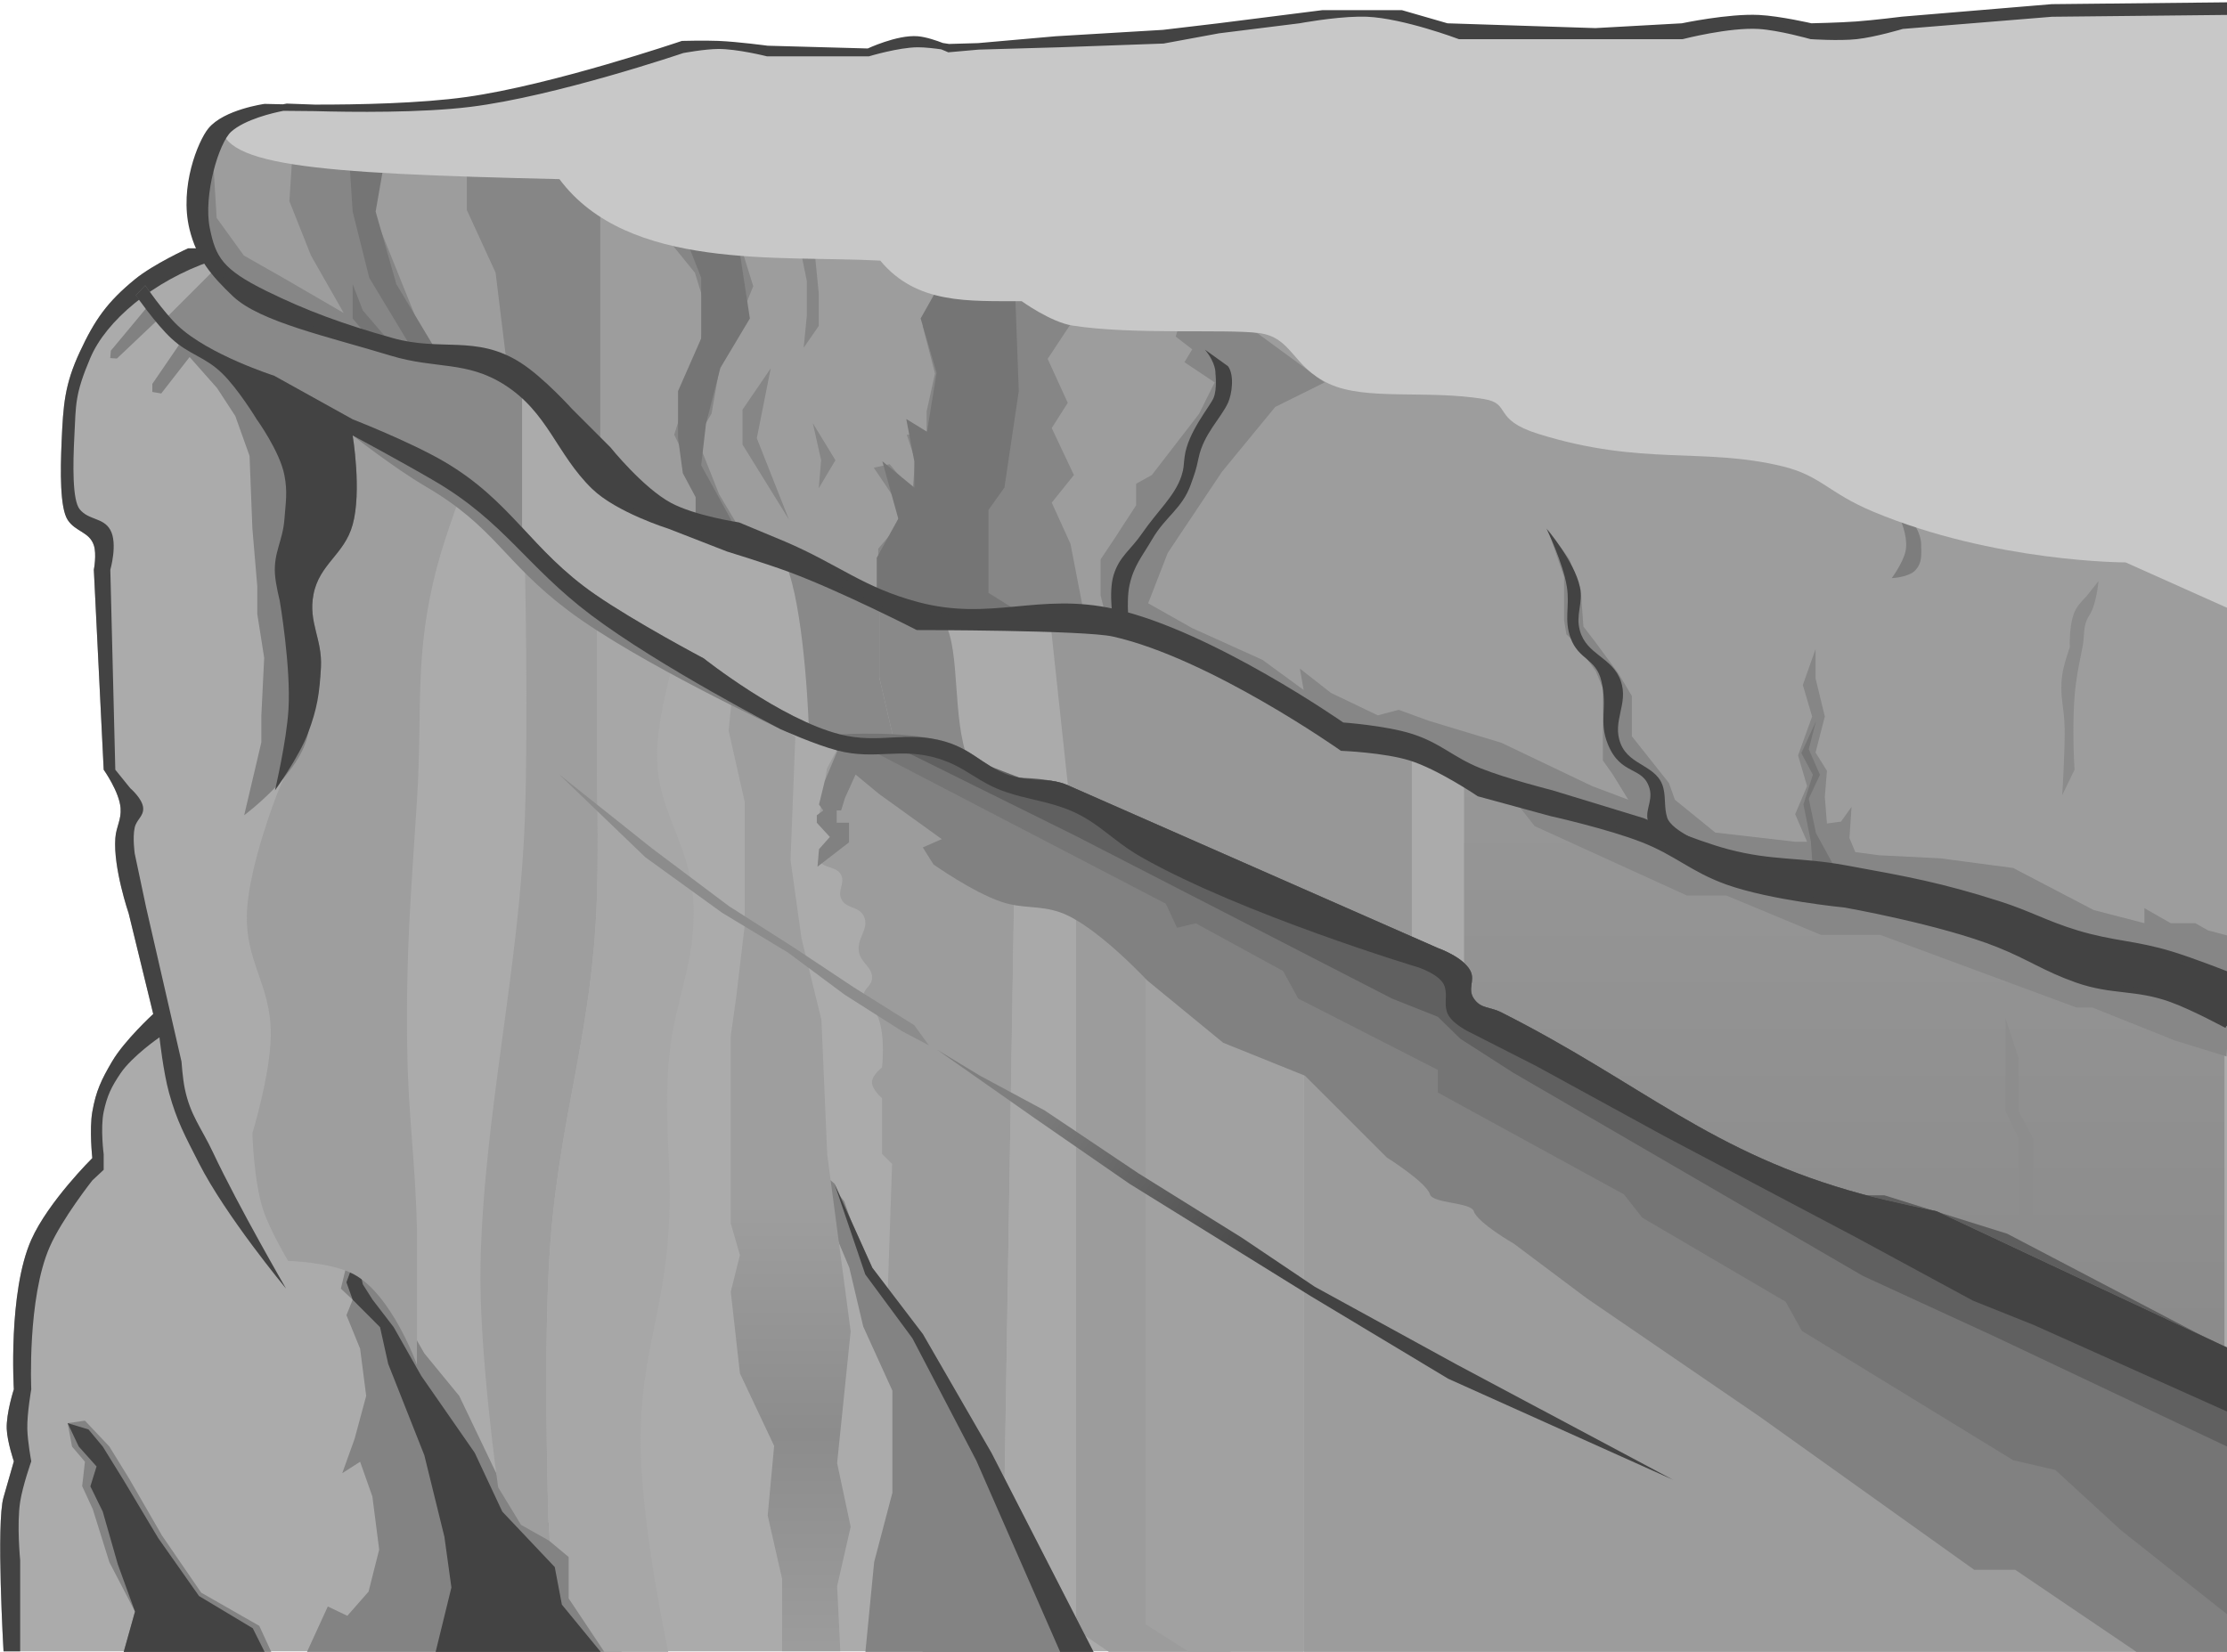
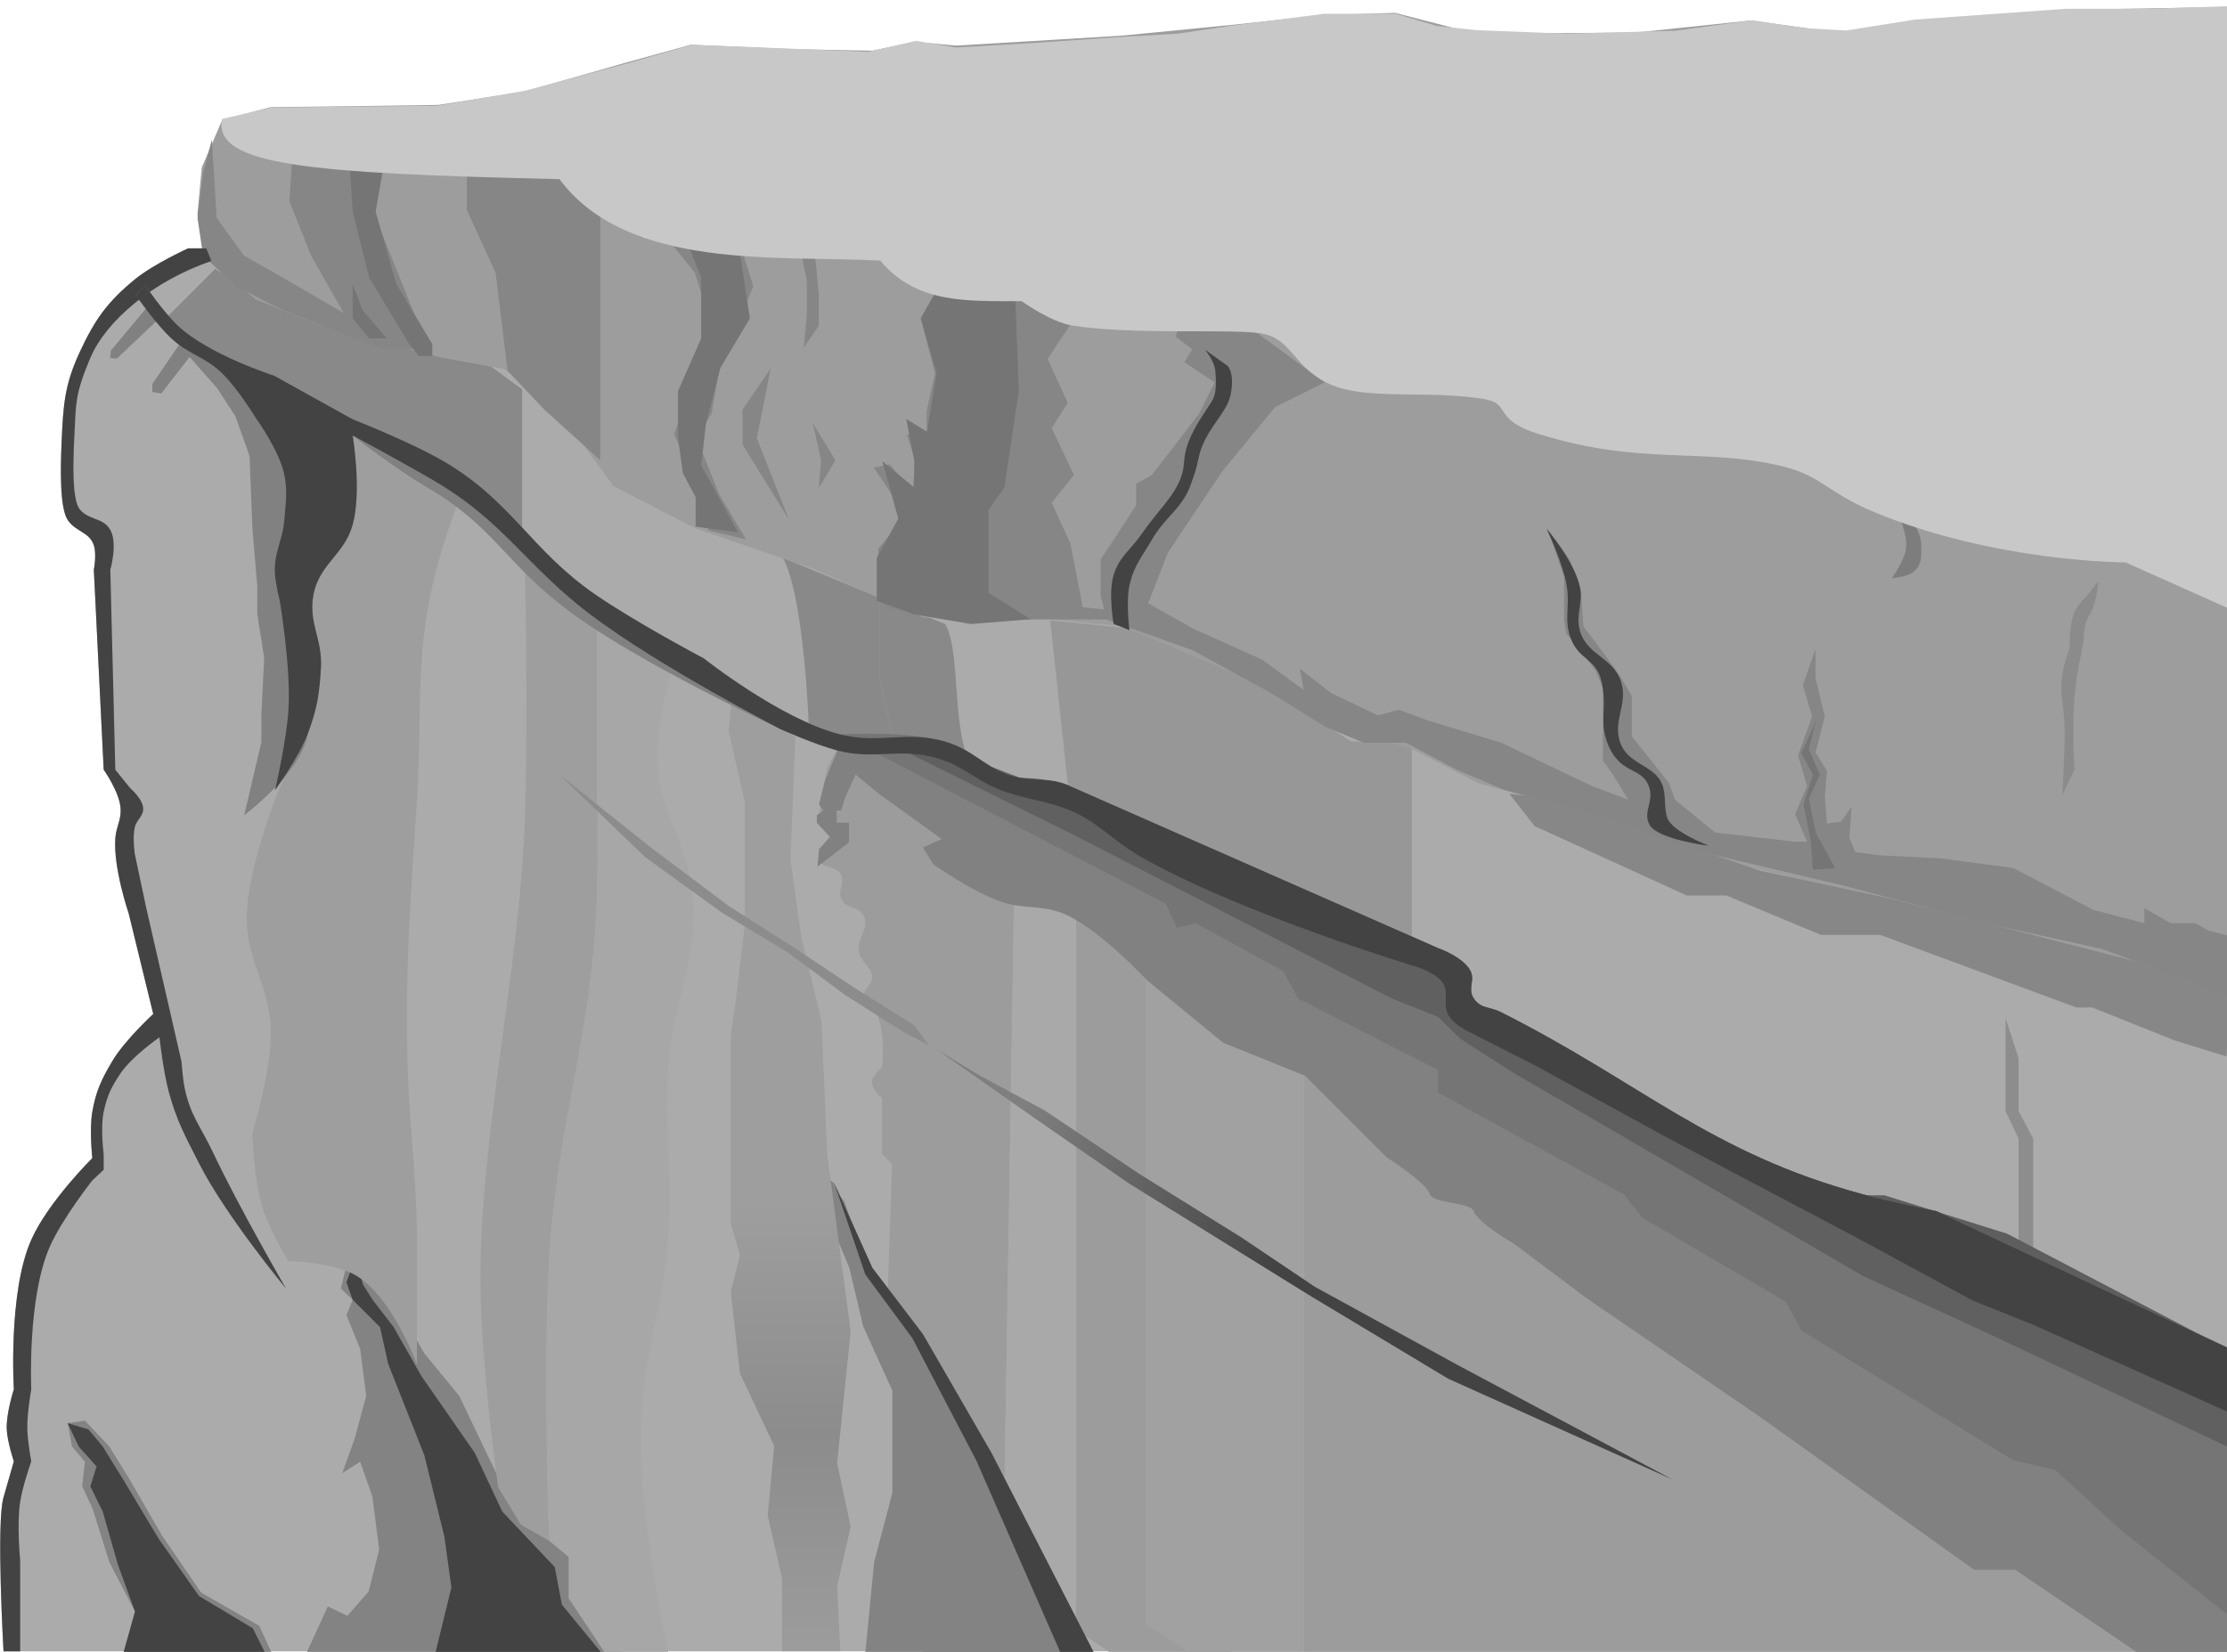
<svg xmlns="http://www.w3.org/2000/svg" width="341" height="253" fill="none">
  <path d="M.542 252.924H341V60.678L40.032 46.241l-8.443-8.202h-2.789s-5.282 2.406-8.125 4.729c-4.234 3.461-6.161 6.196-8.464 11.156-2.328 5.015-2.526 8.108-2.771 13.632-.207 4.661-.262 10.253.927 12.077s3.321 1.813 4.002 3.88c.458 1.393 0 3.754 0 3.754l1.51 30.623s2.402 3.38 2.585 5.882c.134 1.822-.669 2.787-.804 4.609-.337 4.557 2.045 11.52 2.045 11.52l3.759 15.401s-4.401 4.039-6.306 7.283c-1.635 2.786-2.468 4.517-3.022 7.7-.475 2.727 0 7.088 0 7.088s-6.75 6.677-9.347 12.512c-3.578 8.037-2.668 22.898-2.668 22.898s-1.183 3.659-1.091 6.063c.076 1.987 1.091 4.972 1.091 4.972l-1.579 5.516c-1.14 3.814 0 23.588 0 23.588z" fill="#ababab" />
-   <path d="M224.175 154.005v-35.514l10.584 3.335 15.766 4.737 9.597 4.486 7.749 1.469 9.571 2.153 20.818 5.743 20.099 5.503 22.253 5.264v59.82l-5.264-2.393-42.831-19.142-33.978-16.032-34.364-19.429z" fill="url(#A)" />
  <path d="M163.646 121.457l-2.843-26.46 12.683 1.312 17.713 7.216 15.745 10.06h9.236v32.801l-52.534-24.929z" fill="#979797" />
  <g fill="#898989">
    <path d="M148.226 116.302l-11.173-2.15-2.416-10.41V91.54l10.11 4.048c2.298 4.203 1.052 14.589 3.479 20.714z" />
    <path d="M123.868 112.011l13.185 2.141-2.416-10.41V91.54l-14.767-6.109c2.837 5.186 3.816 20.779 3.998 26.579zM32.941 41.19l-8.017 8.017 10.924 7.316 13.83 6.314 16.536 8.118 13.73 11.325V59.63l-6.414-4.71-20.645-3.808-10.623-4.009-9.321-5.913z" />
  </g>
  <path d="M332.327 149.304l8.673 3.684V1.064l-24.932.442-22.878 1.584-11.712 1.896-13.452-1.844-17.581 1.844-24.436.182-12.387-3.194-10.959.338-14.127 1.506-16.672 1.636-25.449 1.532-6.233-.571-6.622 1.35-12.205-.234-15.581-.676-9.531 2.623-16.049 4.57-13.114 2.026-14.542.208-11.089.13-7.419 1.946-3.136 7.299-.672 7.237 3.507 8.431 5.446 4.551 9.998 3.954 18.233 4.915 9.769 1.759 8.596 6.838 8.206 11.136 12.504 6.447 18.169 6.252 16.801 7.424h16.997l13.481 1.368 19.145 8.01 13.09 7.815 11.722 2.735 10.55 5.471 22.273 6.056 12.112 5.08 21.882 5.274 13.676 2.54 23.249 9.183 12.699 1.172z" fill="#9d9d9d" />
  <path d="M309.087 174.413v17.331 2.992l2.245 2.12v-22.443l-2.245-4.24v-8.104l-1.995-6.11v6.11 8.104l1.995 4.24z" fill="#8d8d8d" />
  <path d="M166.563 258.628l-12.77-30.054-8.491-15.401-9.436-13.539-3.948-8.065-2.643-7.568-4.273-5.383-3.001-2.152-3.425-1.762-.783-5.872-.653-5.35h-1.598l-.392 3.49.946 5.481 1.044 4.73 1.729 2.545 4.078 1.076 4.991 6.72 4.502 10.047 2.12 6.133 5.348 6.12-.572 1.6-.342 7.374.914 9.488 3.258 2.572-3.258 4.801-.343 12.118L141.28 253l25.283 5.628z" fill="gray" />
  <path d="M155.401 129.789l-1.608 98.785-8.49-15.401-9.436-13.539.731-21.369-1.541-1.541v-8.523s-1.623-1.382-1.541-2.539c.073-1.038 1.541-2.176 1.541-2.176s.623-5.299-.816-8.16c-.605-1.202-1.969-1.465-1.995-2.81-.02-1.109 1.131-1.439 1.27-2.539.225-1.791-1.662-2.396-1.995-4.171-.402-2.141 1.706-3.585.725-5.531-.761-1.511-2.762-1.081-3.445-2.629-.572-1.296.598-2.343 0-3.627-.685-1.47-2.953-.876-3.355-2.448-.452-1.771 2.751-2.187 2.448-3.989-.24-1.436-2.448-2.811-2.448-2.811l1.179-7.072 2.176-4.08 7.066 5.063 19.534 11.107z" fill="#9c9c9c" />
  <path d="M153.793 228.574l10.978 21.015V137.03l-9.37-7.241-1.608 98.785z" fill="#a9a9a9" />
  <path d="M188.24 265.536l-23.469-15.947V137.03l25.244 7.369-1.775 121.137zm11.404-56.983v-50.145h32.607l41.197 22.039 76.215 32.958 8.721 50.83h-158.74v-20.612-35.07z" fill="#9c9c9c" />
  <path d="M199.644 208.553v-50.145l-24.223-15.462v105.827l24.223 15.462v-20.612-35.07z" fill="#a1a1a1" />
  <path d="M151.816 222.531l16.171 31.536v6.52H66.706 18.943v-7.585l1.729-6.17-3.925-7.564-2.542-8.121-1.624-3.531.424-3.735-1.977-2.325-.668-3.586 2.645-.381 3.743 3.967 3.037 4.93 5.014 8.687 6.003 8.756 8.898 5.085 1.836 3.988h5.474l3.185-6.955 2.99 1.43 3.25-3.705 1.625-6.436-1.04-8.125-1.879-5.33-2.736 1.755 1.892-5.266 1.774-6.573-.93-7.232-2.095-5.134.954-2.366-1.806-1.696.852-3.526 1.534-1.66 1.855 2.061 1.758 2.679 2.884 3.571 3.896 6.785 5.344 6.518 7.008 14.642 11.36 8.197.322 8.358 2.434 3.996 3.766 4.012h5.562 8.794 17.588 5.361l1.34-13.764 2.791-10.609v-15.633l-4.466-9.827-2.122-8.989-4.244-10.106-4.764-3.589-2.943-1.724-1.724-4.372-.378-9.838 2.102 5.802.925 5.381 4.162 1.64 4.577 3.905 5.806 12.901 7.74 10.159 10.501 18.192z" fill="#838383" />
  <path d="M151.816 222.531l16.171 31.536v6.52H66.706 18.943v-7.585l1.729-6.17-2.634-7.245-2.305-8.069-1.894-3.87.947-3.046-2.727-3.047-1.699-3.585 3.193.967 2.18 2.618 3.211 5.187 5.269 8.81 6.257 8.892 8.233 4.94 1.812 3.618h26.191l2.415-9.866-1.074-7.765-3.074-12.49-5.529-13.979-1.252-5.633-4.193-4.204-.954-2.665 1.534-4.218.975 4.524 1.498 2.359 3.228 4.204 4.225 7.459 8.189 11.788 4.217 9.002 8.034 8.492 1.092 5.759 5.94 7.233h70.352l-12.832-29.297-9.784-18.731-7.22-9.784-4.723-13.911 5.806 12.901 7.74 10.159 10.501 18.192z" fill="#434343" />
  <path d="M234.984 126.527l-3.899-4.97 5.848.682 32.553 11.111 20.468 4.386 37.232 9.551 14.327 5.068-.585 9.455-7.895-2.437-12.67-5.068h-2.437l-30.019-11.111h-9.064l-14.522-6.043h-6.043l-23.294-10.624z" fill="#878787" />
  <path d="M288.545 183.074h-6.378l22.388 13.748 41.733 12.532-38.942-20.395-18.801-5.885z" fill="#5e5e5e" />
  <path d="M291.763 84.481c-.393 1.742-2.094 4.066-2.094 4.066s2.555-.112 3.573-1.171c1.112-1.157.952-2.4.924-4.005-.063-3.636-5.237-7.701-5.237-7.701s3.63 5.285 2.834 8.811z" fill="#7d7d7d" />
  <path d="M316.14 111.538c.048 3.682-.37 10.247-.37 10.247l1.883-3.894s-.526-7.974.24-13.376c.3-2.117.557-3.291.979-5.388.391-1.939-.036-3.221 1.087-4.946 1.059-1.626 1.362-5.177 1.362-5.177l-1.877 2.368s-1.079 1.052-1.551 1.878c-1.147 2.001-.959 5.878-.959 5.878s-.928 2.543-1.164 4.245c-.445 3.209.328 4.927.37 8.166z" fill="#8b8b8b" />
  <path d="M84.069 193.432c-.924 16.584 0 42.533 0 42.533l-4.284-2.411-3.507-5.755s-3-20.908-2.697-34.367c.514-22.774 5.982-45.281 6.79-68.193.535-15.166 0-38.859 0-38.859l11.037 7.975v23.685s.245 11.695 0 19.182c-.726 22.126-6.108 34.106-7.339 56.21zM66.991 86.542c1.27-4.746 3.978-11.935 3.978-11.935l-2.983-2.486-6.796-3.647-7.956-2.487-2.652 4.641-4.973 13.095v13.758s1.171 9.211 0 14.918c-.757 3.69-3.149 9.117-3.149 9.117s-4.296 10.889-4.642 18.067c-.374 7.764 3.693 11.124 3.647 18.897-.036 5.992-2.818 15.083-2.818 15.083s.188 7.367 1.658 11.769c1.073 3.213 3.812 7.791 3.812 7.791s6.427.17 9.945 1.989c5.903 3.051 9.78 13.923 9.78 13.923v-20.719c-.248-10.953-1.343-17.059-1.492-28.013-.2-14.704.555-22.951 1.492-37.627.902-14.136-.512-22.451 3.149-36.135z" fill="#9e9e9e" />
  <path d="M100.62 114.815c.183-5.572 2.654-14.028 2.654-14.028l-11.866-6.431v23.685s.246 11.695 0 19.182c-.726 22.126-6.108 34.107-7.339 56.21-.924 16.584 0 42.533 0 42.533l3.002 2.502v6.338l5.671 8.507h9.646s-4.361-20.019-4.309-33.026c.051-12.619 3.564-19.427 4.309-32.025.589-9.959-.788-15.602 0-25.547.757-9.562 4.167-14.682 3.791-24.266-.371-9.474-5.872-14.156-5.56-23.633z" fill="#a7a7a7" />
  <path d="M111.565 111.892l.605-5.837 9.607 6.804-.728 18.838 1.673 12.002 3.055 12.511.888 20.623 3.589 27.068-2.073 20.185 2.073 9.761-2.073 9.085.487 9.967h-8.92v-5.167-5.938l-2.2-9.676.99-10.666-5.24-11.106-1.403-12.501 1.403-5.609-1.403-4.867V184.4v-25.737l.825-5.856 1.32-11.136v-18.808l-2.475-10.971z" fill="url(#B)" />
  <path d="M99.895 129.982l-14.321-11.411 13.237 12.724 11.754 8.501 10.099 6.106 8.673 6.447 8.787 5.592 4.108 2.168-2.232-3.081-9.294-5.82-9.186-6.105-9.928-6.334-11.698-8.787z" fill="#8c8c8c" />
  <path d="M150.038 164.744l-6.548-3.968 14.98 10.516 14.484 10.02 27.678 17.162 21.131 12.699 34.425 15.476-33.135-17.659-21.726-11.905-11.21-7.539-15.774-9.822L160 170.101l-9.962-5.357z" fill="url(#C)" />
  <path d="M338.116 142.507l5.084 1.338-.447 9.219-20.945-7.734-18.69-4.125-20.751-5.542-21.784-5.156-18.542-6.444-11.748-3.094-7.282-3.093-7.734-4.115h-6.444l-5.93-2.459-8.313-5.178-12.032-6.551-13.167-4.705h-9.409-14.436l-9.732-1.74-1.344-2.887v-6.202l2.36-2.764 1.281-3.236-4.315-6.405 2.427-.539 3.506 4.18.404-4.787-1.281-3.91h3.034v-3.573l1.281-5.798-1.888-7.281 1.888-3.843.595-3.674 8.034-1.737 13.997 6.153-5.375 8.14 3.079 6.731-2.453 3.861 3.392 7.199-3.392 4.228 2.87 6.314 1.879 9.705 3.269.337-.535-2.139v-5.525l2.138-3.208 3.298-5.079v-3.297l2.406-1.337 7.217-9.356 2.406-4.825-4.633-3.105 1.199-1.96-2.536-1.96 1.337-4.366 11.224 3.887 10.239 7.505-7.559 3.753-8.148 9.917-8.309 12.437-3.002 7.719 6.754 3.806 10.735 4.849 6.326 4.621-.583-3.275 4.756 3.723 7.183 3.441 3.187-.85 4.674 1.7 11.048 3.346 13.916 6.644 5.524 2.08-2.39-3.89-1.502-2.125v-5.624-5.43l-1.084-2.618-3.149-4.37-1.35-1.264-.362-2.196v-6.591l-2.472-7.25 3.296 4.531 1.73 4.614.413 5.685 1.894 2.472 3.461 4.696 2.059 3.46v6.179l5.685 7.168.907 2.554 6.179 5.026 12.237 1.41h1.825l-1.825-4.217 1.825-4.299-1.379-4.704 2.15-5.961-1.42-4.825 1.947-5.516v4.501l1.419 5.839-1.419 5.515 1.743 2.799-.324 4.014.324 4.055 2.15-.284 1.622-2.27-.325 4.785.893 2.149 3.649.487 9.406.474 11.123 1.477 12.315 6.437 7.781 2.016v-2.296l4.031 2.296h3.75l1.979 1.113zM123.544 43.042l-.972-4.742 2.067-.73.73 7.357v4.999l-2.311 3.331.486-4.925v-5.29zm2.189 27.446l-.364 4.292 2.553-4.292-3.465-5.679 1.276 5.679zm-9.849-3.369l2.128-10.701-4.317 6.323v5.35l7.113 11.491-4.924-12.464zm-.548-23.287l-2.249-7.235-8.269-4.438-1.824 5.411 3.405 4.195 1.702 5.533-1.398 8.39-1.095 3.405-2.371 7.484 3.952 8.202v3.952l1.399 2.543 5.654 1.348-4.134-6.931-3.405-8.573 2.249-3.769 1.156-6.567 5.228-12.951zM91.918 28.976v41.512l-8.567-7.747-5.629-5.958-1.836-15.018-4.406-9.607V24.57l15.787-1.469 4.65 5.875zM57.04 32.159l1.591-7.589-13.707-3.182-.612 9.423 3.304 8.322 5.018 8.811-9.056-5.262-6.241-3.549-4.161-5.752-.734-11.993-1.346 5.14-.857 6.853.857 5.752 5.017 4.699 6.731 3.466 11.504 4.562 4.283 1.591h6.976L57.04 32.159z" fill="#868686" />
  <path d="M155.997 59.895l-.611-16.617-9.53-3.177-4.888 8.675 2.444 8.309-1.466 9.042-3.177-1.955L140 70.648v4.032l-4.897-4.032 2.444 8.797-3.299 5.987v6.598L140 94.107l8.666 1.466 9.163-.733-6.475-4.032V86.41v-8.309l2.444-3.421 2.199-14.784zm-48.63 11.364l5.621 10.263-6.476-.855v-4.521l-1.955-3.665-.733-5.376v-7.209l3.543-8.064v-9.286l-3.543-9.042 9.164 3.299 1.833 11.974-4.521 7.575-2.2 8.553-.733 6.354zM60.693 43.523l5.498 9.164v1.833h-2.077l-1.466-1.833-6.109-10.141L54 32.404l-.638-9.775h5.865l-1.711 9.775 3.177 11.119zm-5.132 4.032l3.666 4.276h-2.688L54 48.777v-5.254l1.561 4.032zm222.499 80.031l2.932 5.376-3.404.243-.317-4.385-1.13-5.606 1.447-4.547-1.764-3.32 2.236-4.867-1.1 4.277 1.711 3.91-1.711 3.665 1.1 5.254z" fill="#757575" />
  <path d="M325.48 86.14L341 93.084V.961l-12.116.389h-12.639L293.199 3l-10.503 1.67-6.368-.349-7.98-1.223-11.862 1.611-16.794.447-13.619-.54-6.068-.645-6.29-1.864h-10.95l-13.94 1.786-8.445 1.262-8.523.485-12.756.893-12.658.738-6.194-1.014-7.319 1.674-11.552-.466-15.435-.612-9.649 2.786-15.881 4.252-13.532 2.31-13.726.136-11.552.136-7.611 1.747c-1.378 7.166 13.486 8.332 51.669 9.218 10.48 14.071 33.62 11.646 49.125 12.478 5.6 6.743 13.551 6.169 21.66 6.218 0 0 4.446 3.211 7.773 3.731 9.222 1.441 23.333.507 28.5 1.14s5.099 5.132 10.779 7.773 14.947.889 23.738 2.343c4.255.703 1.217 3.12 8.286 5.326 15.941 4.975 25.22 2.018 37.413 4.975 5.893 1.429 6.967 4.046 13.888 6.944 18.563 7.773 38.657 7.773 38.657 7.773z" fill="#c8c8c8" />
  <g fill="#434343">
-     <path d="M341 157.001s-5.052-2.748-8.5-4c-5.436-1.974-9.049-1.07-14.5-3-4.94-1.749-7.135-3.459-12-5.403-8.752-3.499-23.5-6.097-23.5-6.097s-11.258-1.087-18-3.5c-5.345-1.913-7.711-4.442-13-6.5-5.3-2.062-14-4-14-4l-11-3s-6.082-4.121-10.5-5.5c-3.954-1.235-10.5-1.5-10.5-1.5s-20.086-14.17-35-17.5c-4.479-1-30-1-30-1s-11.731-6.005-19.634-8.911c-3.615-1.329-9.366-3.089-9.366-3.089l-9-3.5s-7.868-2.469-11.5-6c-5.381-5.23-6.691-11.684-13.5-16-5.96-3.778-10.75-2.442-17.5-4.5-9.575-2.919-19.971-5.168-24-9-3.229-3.072-5.435-5.671-6.494-10-1.547-6.331 1.306-13.19 2.773-15.002 2.215-2.734 8.264-3.589 8.264-3.589l2.807.064.594-.107 4.229.152c6.61.013 16.205-.174 23.327-1.17 13.188-1.846 33-8.586 33-8.586s3.354-.089 5.5 0c2.94.122 7.5.737 7.5.737l15.472.426s4.509-2.132 7.528-1.876c1.199.102 2.739.63 3.743 1.02l1.04.162 4.524-.131 11.891-1.051 16.414-.979 8.477-1.004 15.929-2.014h5.467c.322-.006.637-.006.942 0h5.664l6.976 2.014 22.727.736 13.288-.737s7.125-1.508 11.725-1.279c3.165.157 8.012 1.279 8.012 1.279s4.231-.084 6.933-.279c2.748-.199 7.016-.737 7.016-.737l22.921-1.915 26.81-.28v.931l-26.81.28-22.921 1.87s-4.225 1.262-7.016 1.563c-2.692.291-6.933 0-6.933 0s-4.83-1.372-8.012-1.563c-4.611-.278-11.725 1.563-11.725 1.563h-13.288-20.812s-8.446-3.183-14.112-3.433l-.443-.014h-.942c-3.997.074-9.056 1.018-9.056 1.018l-12.34 1.537-8.477 1.563-15.89.571-12.415.359-4.524.4s-.416-.189-1.04-.431c-1.017-.146-2.578-.336-3.743-.328-2.989.022-7.528 1.387-7.528 1.387H117.5s-4.539-1.14-7.5-1.128c-2.163.009-5.5.639-5.5.639s-19.552 6.641-32.577 8.239c-7.49.919-17.977.802-23.75.642l-4.823-.046c-1.604.31-6.051 1.32-8.297 3.336-2.044 1.836-4.451 10.065-3.426 15.19.931 4.657 2.121 6.654 8.916 10C46.777 48.07 52.337 50.103 60 52.259c7.532 2.119 12.829-.498 19.43 3.703 3.465 2.205 7.816 7.035 7.816 7.035l5.862 5.862s5.013 6.241 9.391 8.598c3.772 2.031 10.541 3.044 10.541 3.044L120 83.402c8.088 3.447 12 7.058 20.5 9.308 11.332 3 18.558-1.512 30 1.041 14.896 3.324 35 17.391 35 17.391s6.538.464 10.5 1.715c4.374 1.381 6.24 3.562 10.5 5.266 4.172 1.669 11 3.379 11 3.379l14 4.275s7.771 3.393 13 4.777c6.858 1.814 11.003 1.187 18 2.462l.438.079c8.978 1.635 14.25 2.595 23.062 5.407 4.765 1.521 7.211 3.033 12 4.482 5.553 1.681 8.953 1.54 14.5 3.246 3.372 1.037 8.5 3.061 8.5 3.061v7.711z" stroke="#434343" />
    <path d="M255.281 125.227c.67 2.139 6.388 4.31 6.388 4.31s-7.828-.949-9.084-3.207c-1.054-1.893.59-3.462 0-5.546-.996-3.517-4.409-1.886-6.4-6.827-1.412-3.503 0-5.508-.986-9.67-.815-3.44-3.475-3.217-4.695-6.536-1.054-2.867-.115-4.809-.577-7.829-.559-3.664-3.128-8.96-3.128-8.96s4.308 5.012 5.12 8.96c.526 2.557-.704 4.17 0 6.684 1.042 3.725 4.976 4.029 6.257 7.681 1.251 3.563-1.424 6.172 0 9.67 1.392 3.42 5.716 3.228 6.542 6.827.36 1.569.082 2.906.563 4.443zm-73.892-55.272c.487-3.766 3.864-7.661 4.432-9.005.573-1.357.289-3.76.289-3.76s.136-1.523-1.603-3.625c-.051-.062 3.53 2.53 3.53 2.53 1.012 1.378.59 4.307 0 5.593-1.087 2.37-3.734 4.771-4.502 8.429-.415 1.976-.586 2.365-1.207 4.109-1.307 3.675-3.894 4.902-5.899 8.357-1.546 2.662-2.833 4.062-3.483 7.07-.565 2.618 0 6.859 0 6.859l-2.427-.95s-.854-4.694 0-7.493c.874-2.865 2.636-3.86 4.327-6.332 2.367-3.461 5.068-5.772 6.066-8.859.402-1.242.291-1.495.477-2.925zM13.845 54.793c2.397-5.647 9.552-11.742 18.526-14.821l-.783-1.933h-2.789s-5.282 2.406-8.125 4.729c-4.235 3.461-6.162 6.196-8.464 11.156-2.328 5.015-2.526 8.108-2.771 13.632-.207 4.661-.262 10.253.927 12.077s3.321 1.813 4.002 3.88c.458 1.393 0 3.754 0 3.754l1.51 30.623s2.402 3.38 2.585 5.882c.134 1.822-.669 2.787-.804 4.609-.337 4.557 2.045 11.52 2.045 11.52l3.759 15.401s-4.401 4.039-6.306 7.283c-1.635 2.786-2.467 4.517-3.022 7.7-.475 2.727 0 7.088 0 7.088s-6.75 6.677-9.347 12.512c-3.578 8.037-2.668 22.898-2.668 22.898s-1.183 3.659-1.091 6.063c.076 1.987 1.091 4.972 1.091 4.972l-1.579 5.516c-1.14 3.814 0 23.588 0 23.588H3.09v-13.945s-.546-5.512 0-8.974c.39-2.474 1.698-6.185 1.698-6.185s-.564-3.016-.606-4.972c-.052-2.379.606-6.063.606-6.063s-.632-13.954 2.828-21.817c1.9-4.319 6.519-10.172 6.519-10.172l1.742-1.63v-2.36s-.525-4.028 0-6.519c.519-2.462 1.175-3.817 2.585-5.901 1.775-2.624 5.957-5.508 5.957-5.508s.569 5.244 1.461 8.486c1.207 4.391 2.493 6.673 4.552 10.734 4.143 8.173 13.375 19.276 13.375 19.276s-7.247-12.49-11.184-20.849c-1.779-3.778-3.482-5.689-4.327-9.779-.331-1.602-.506-4.159-.506-4.159l-5.414-23.596-1.748-8.265s-.349-2.464 0-3.977c.285-1.235 1.363-1.709 1.298-2.975-.074-1.418-1.981-3.049-1.981-3.049l-2.289-2.833-.763-30.623s1.162-4.022 0-6.103c-1.076-1.927-3.289-1.451-4.686-3.16-1.147-1.404-1.043-6.887-.819-11.252.249-4.855.057-6.313 2.454-11.961z" />
  </g>
  <path d="M27.229 49.882c-2.25-2.129-4.996-6.161-4.996-6.161l-1.432 1.509 1.647 1.907-5.472 6.569-.098 1.142 1.023.067 6.193-5.87 3.294 3.814-4.062 5.939v1.234l1.363.231 4.345-5.579 4.2 4.747 2.8 4.294 2.178 6.098.436 11.139.747 8.836v4.231l1.058 6.72-.435 8.836v4.107l-2.626 11.167s8.849-6.562 9.787-12.604c.613-3.95 1.756-6.053 1.968-10.044.232-4.382-1.975-6.87-1.139-11.178.91-4.692 4.718-6.065 5.994-10.671 1.425-5.144 0-13.669 0-13.669s6.307 4.966 11.211 7.839c10.636 6.232 11.902 11.512 21.74 18.94 10.579 7.987 32.57 18.207 32.57 18.207l8.728 3.273-1.967 4.69-.877 3.579.654.917-.991.734v1.137l1.999 2.182-1.662 1.872-.227 2.676 4.824-3.723v-3.007h-1.889v-1.871h.678l.597-1.93 1.621-3.578 3.575 2.961 9.617 6.93-2.899 1.272 1.631 2.606s6.022 4.262 10.438 5.741c3.193 1.069 5.681.491 8.872 1.566 5.377 1.811 13.395 10.438 13.395 10.438l11.656 9.568 12.525 5.045 12.526 12.525s6.047 3.798 6.61 5.643c.438 1.434 6.254 1.183 6.712 2.588.579 1.774 6.162 4.99 6.162 4.99l11.133 8.35 26.443 18.093 32.879 23.481h6.278L327.132 253H341l.458-46.408-44.929-21.078s-6.915-1.412-11.279-2.588c-23.416-6.31-33.808-17.013-55.468-27.919-1.607-.809-3.046-.479-4.115-2.072-1.006-1.499.227-2.729-.508-4.215-1.056-2.137-4.992-3.513-4.992-3.513l-56.249-24.753c-2.731-1.317-4.666-.784-7.725-1.317-4.899-.853-6.687-4.161-11.463-5.547-6.047-1.755-9.978.42-16.086-1.109-9.062-2.268-20.893-11.649-20.893-11.649s-10.438-5.509-16.641-9.799c-9.888-6.84-12.733-14.27-23.112-20.338C62.799 67.655 54 64.223 54 64.223l-12.034-6.681s-10.025-3.202-14.736-7.66z" fill="#818181" />
  <path d="M144.73 113.59c-6.047-1.755-16.086-1.109-16.086-1.109l9.575 4.959 40.293 20.972 1.714 3.685 2.863-.687 13.377 7.31 2.312 4.215 21.389 10.934v3.468l28.485 15.589 2.808 3.568 21.964 12.882 2.477 4.459 32.369 19.817 6.44 1.486 10.074 9.249 16.674 13.211v-41.006l-44.929-21.078s-6.915-1.413-11.279-2.588c-23.416-6.31-33.808-17.013-55.468-27.919-1.607-.809-3.046-.479-4.115-2.072-1.006-1.499.227-2.729-.508-4.215-1.056-2.137-4.992-3.513-4.992-3.513l-56.249-24.753c-2.731-1.317-4.666-.785-7.725-1.317-4.899-.853-6.687-4.161-11.463-5.547z" fill="#757575" />
  <path d="M163.918 120.454c-2.731-1.317-7.724-1.317-7.724-1.317l-11.413-4.389h-6.871l26.762 13.26 48.46 24.927 7.035 2.799 3.453 3.375 8.077 5.184 53.553 31.126 20.348 9.366 35.434 16.78-.032-14.973-44.471-21.078s-6.915-1.412-11.279-2.588c-23.416-6.309-33.808-17.012-55.468-27.919-1.607-.809-3.045-.479-4.115-2.072-1.006-1.499.227-2.728-.508-4.215-1.056-2.137-4.992-3.513-4.992-3.513l-56.249-24.753z" fill="#606060" />
  <path d="M27.229 49.882c-2.25-2.129-4.996-6.161-4.996-6.161l-1.432 1.509s2.987 4.321 5.429 6.593c2.697 2.508 5.124 2.781 7.769 5.343 2.477 2.399 5.307 7.057 5.307 7.057s3.542 4.899 4.246 8.566c.497 2.587.199 4.118 0 6.744-.251 3.315-1.665 5.07-1.45 8.388.104 1.599.725 4.038.725 4.038s1.736 10.152 1.346 16.672c-.293 4.911-2.071 12.426-2.071 12.426s3.681-5.087 5.074-8.802c1.404-3.743 1.756-6.053 1.968-10.044.232-4.382-1.975-6.87-1.139-11.178.91-4.692 4.718-6.065 5.994-10.671 1.425-5.144 0-13.669 0-13.669s7.664 4.121 12.568 6.995c10.636 6.232 14.043 13.044 23.881 20.472 10.579 7.987 29.072 17.52 29.072 17.52s5.204 2.359 8.728 3.273c5.841 1.514 9.631-.542 15.402 1.219 4.342 1.325 6.006 3.671 10.422 5.15 3.192 1.069 5.255 1.22 8.446 2.295 5.378 1.812 7.384 4.905 12.322 7.701 15.446 8.745 42.228 16.814 42.228 16.814s3.582 1.125 4.144 2.97c.438 1.435-.11 2.5.348 3.905.579 1.773 3.598 3.143 3.598 3.143l10.17 5.177 19.599 10.724 29.398 15.531 17.75 9.615 9.245 3.697 30.137 13.498v-9.8l-44.929-21.078s-6.915-1.412-11.279-2.588c-23.415-6.31-33.808-17.013-55.468-27.919-1.607-.809-3.045-.479-4.115-2.072-1.006-1.499.227-2.729-.508-4.215-1.056-2.137-4.992-3.513-4.992-3.513l-56.249-24.753c-2.731-1.317-4.665-.784-7.724-1.317-4.9-.853-6.688-4.161-11.464-5.547-6.047-1.755-9.977.42-16.086-1.109-9.062-2.268-20.893-11.649-20.893-11.649s-10.438-5.509-16.64-9.799c-9.888-6.84-12.733-14.27-23.112-20.338C62.799 67.655 54 64.223 54 64.223l-12.034-6.681s-10.025-3.202-14.736-7.66z" fill="#434343" />
  <defs>
    <linearGradient id="A" x1="282.393" y1="118.491" x2="282.393" y2="211.001" gradientUnits="userSpaceOnUse">
      <stop stop-color="#979797" />
      <stop offset="1" stop-color="#8a8a8a" />
    </linearGradient>
    <linearGradient id="B" x1="120.909" y1="106.055" x2="120.909" y2="277.006" gradientUnits="userSpaceOnUse">
      <stop offset=".458" stop-color="#9e9e9e" />
      <stop offset=".665" stop-color="#8c8c8c" />
      <stop offset="1" stop-color="#a8a8a8" />
    </linearGradient>
    <linearGradient id="C" x1="158.648" y1="167.363" x2="195.646" y2="193.712" gradientUnits="userSpaceOnUse">
      <stop stop-color="#7f7f7f" />
      <stop offset="1" stop-color="#434343" />
    </linearGradient>
  </defs>
</svg>